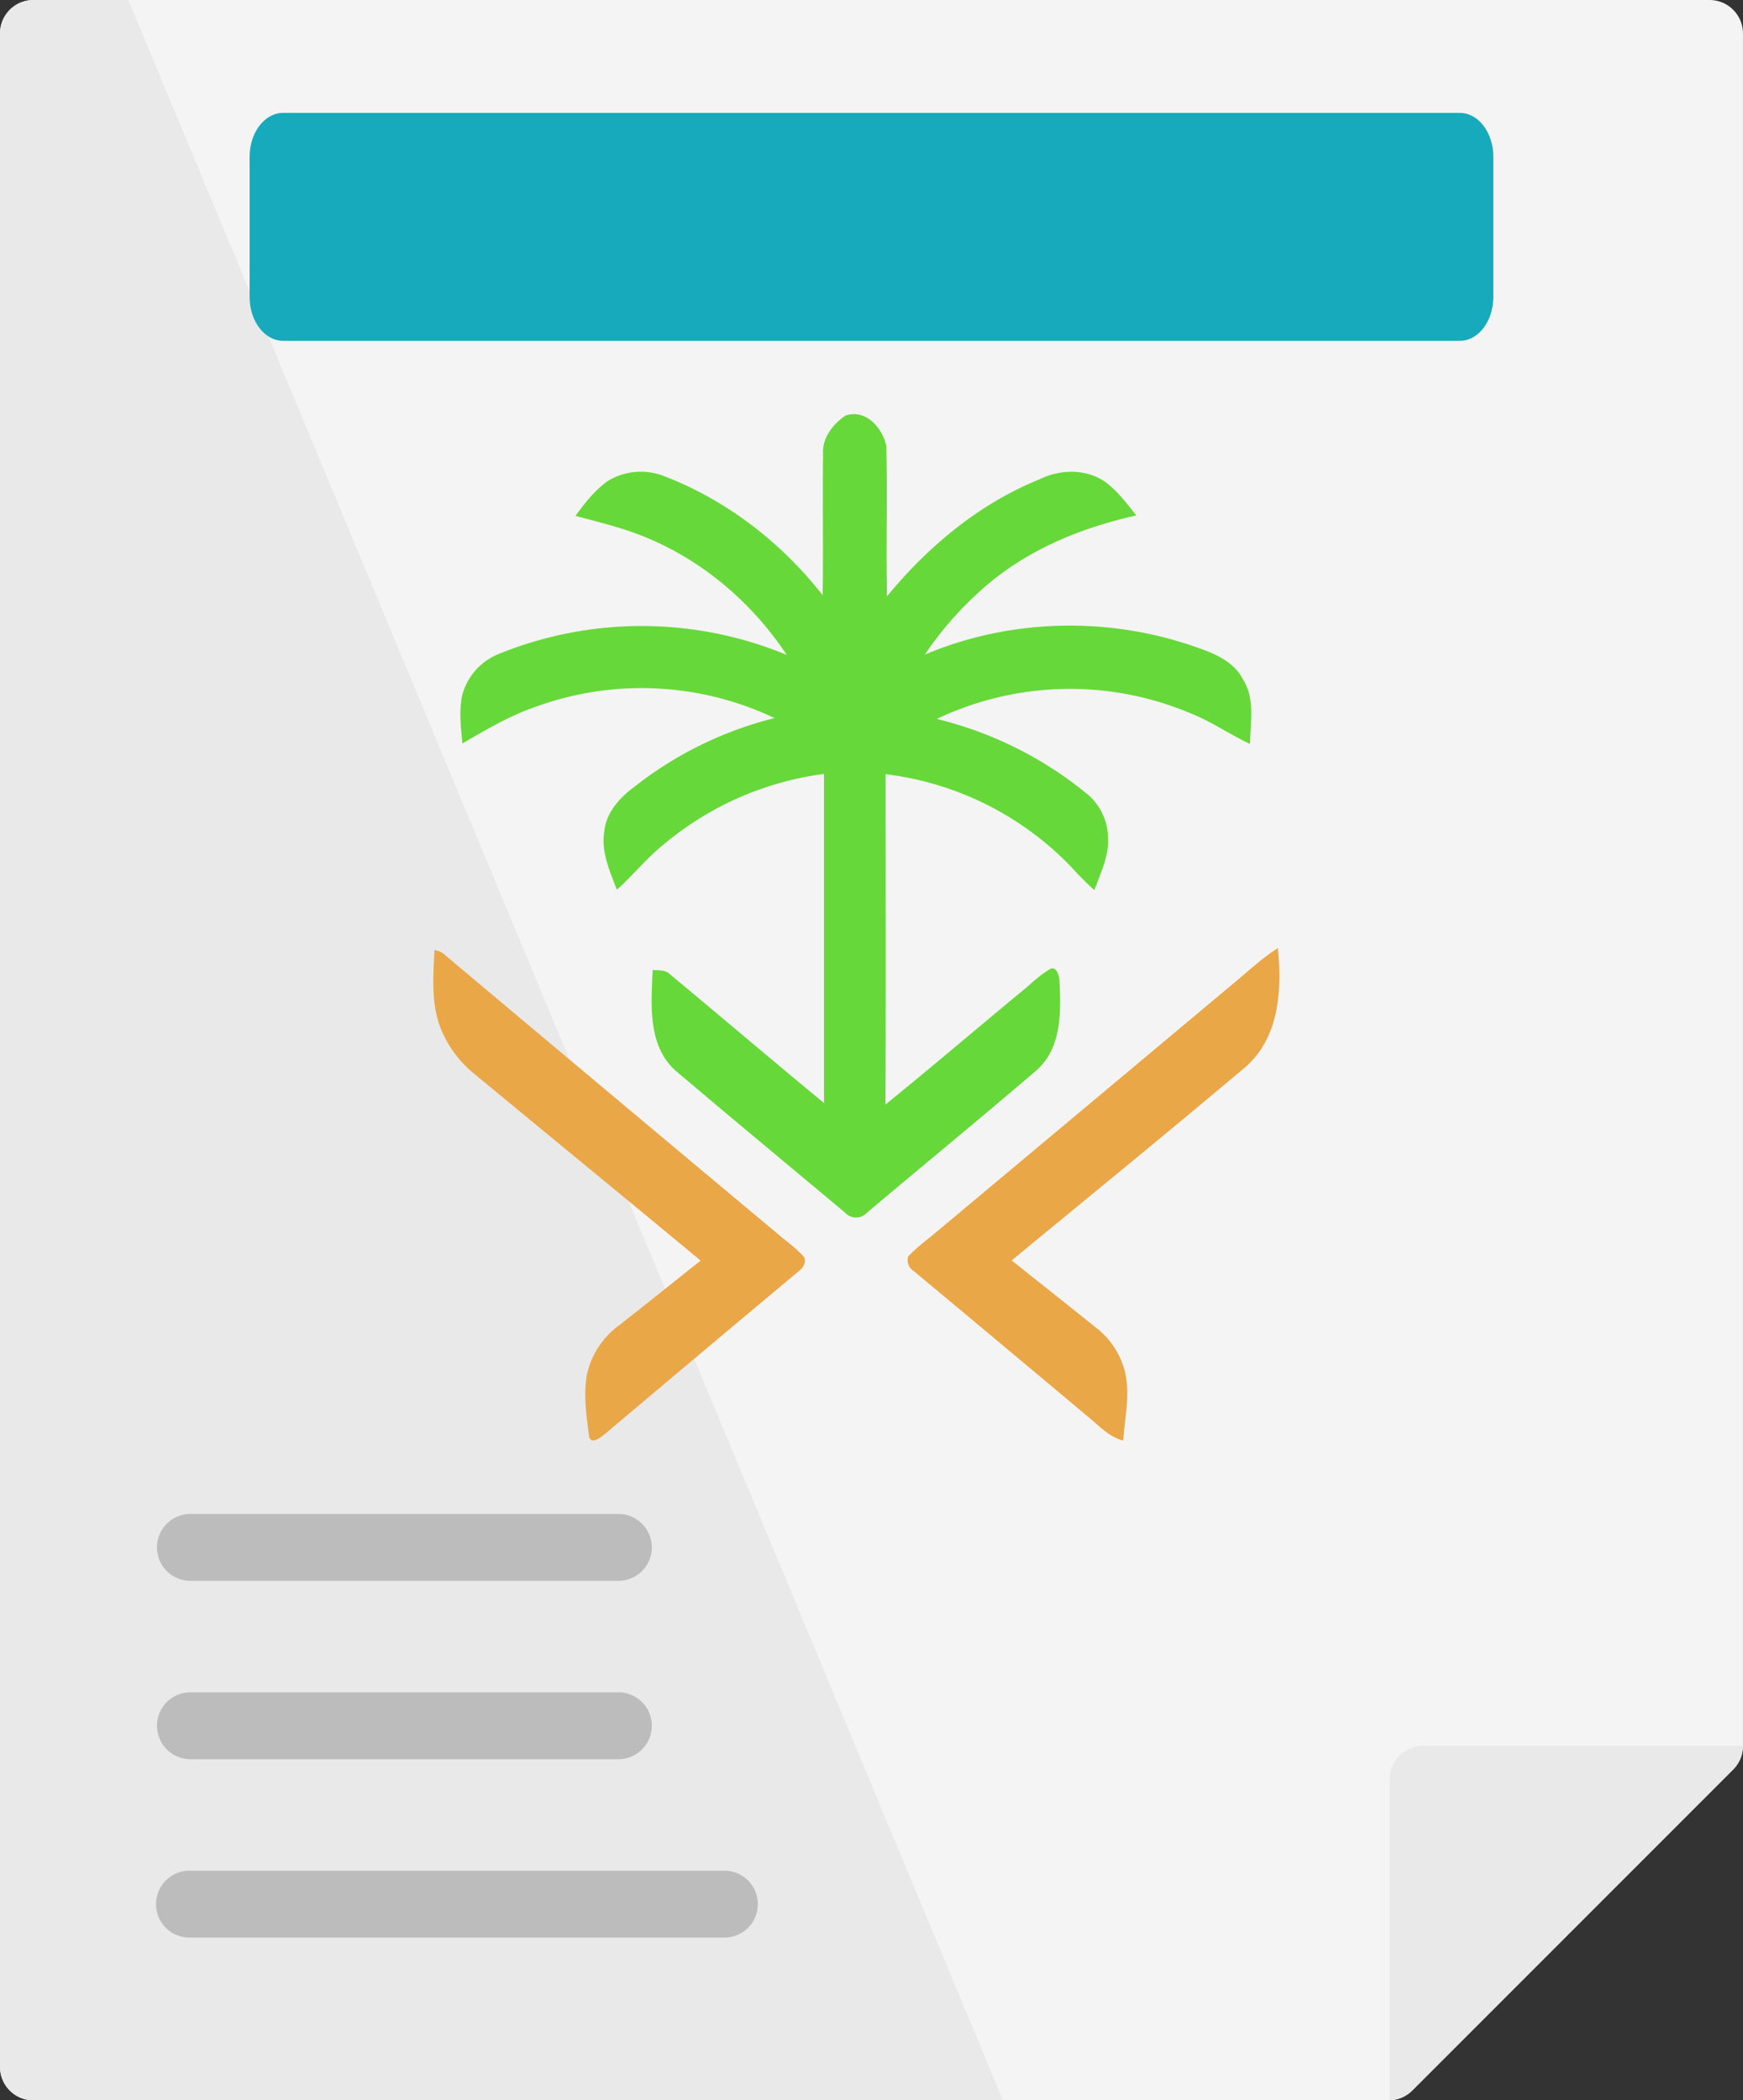
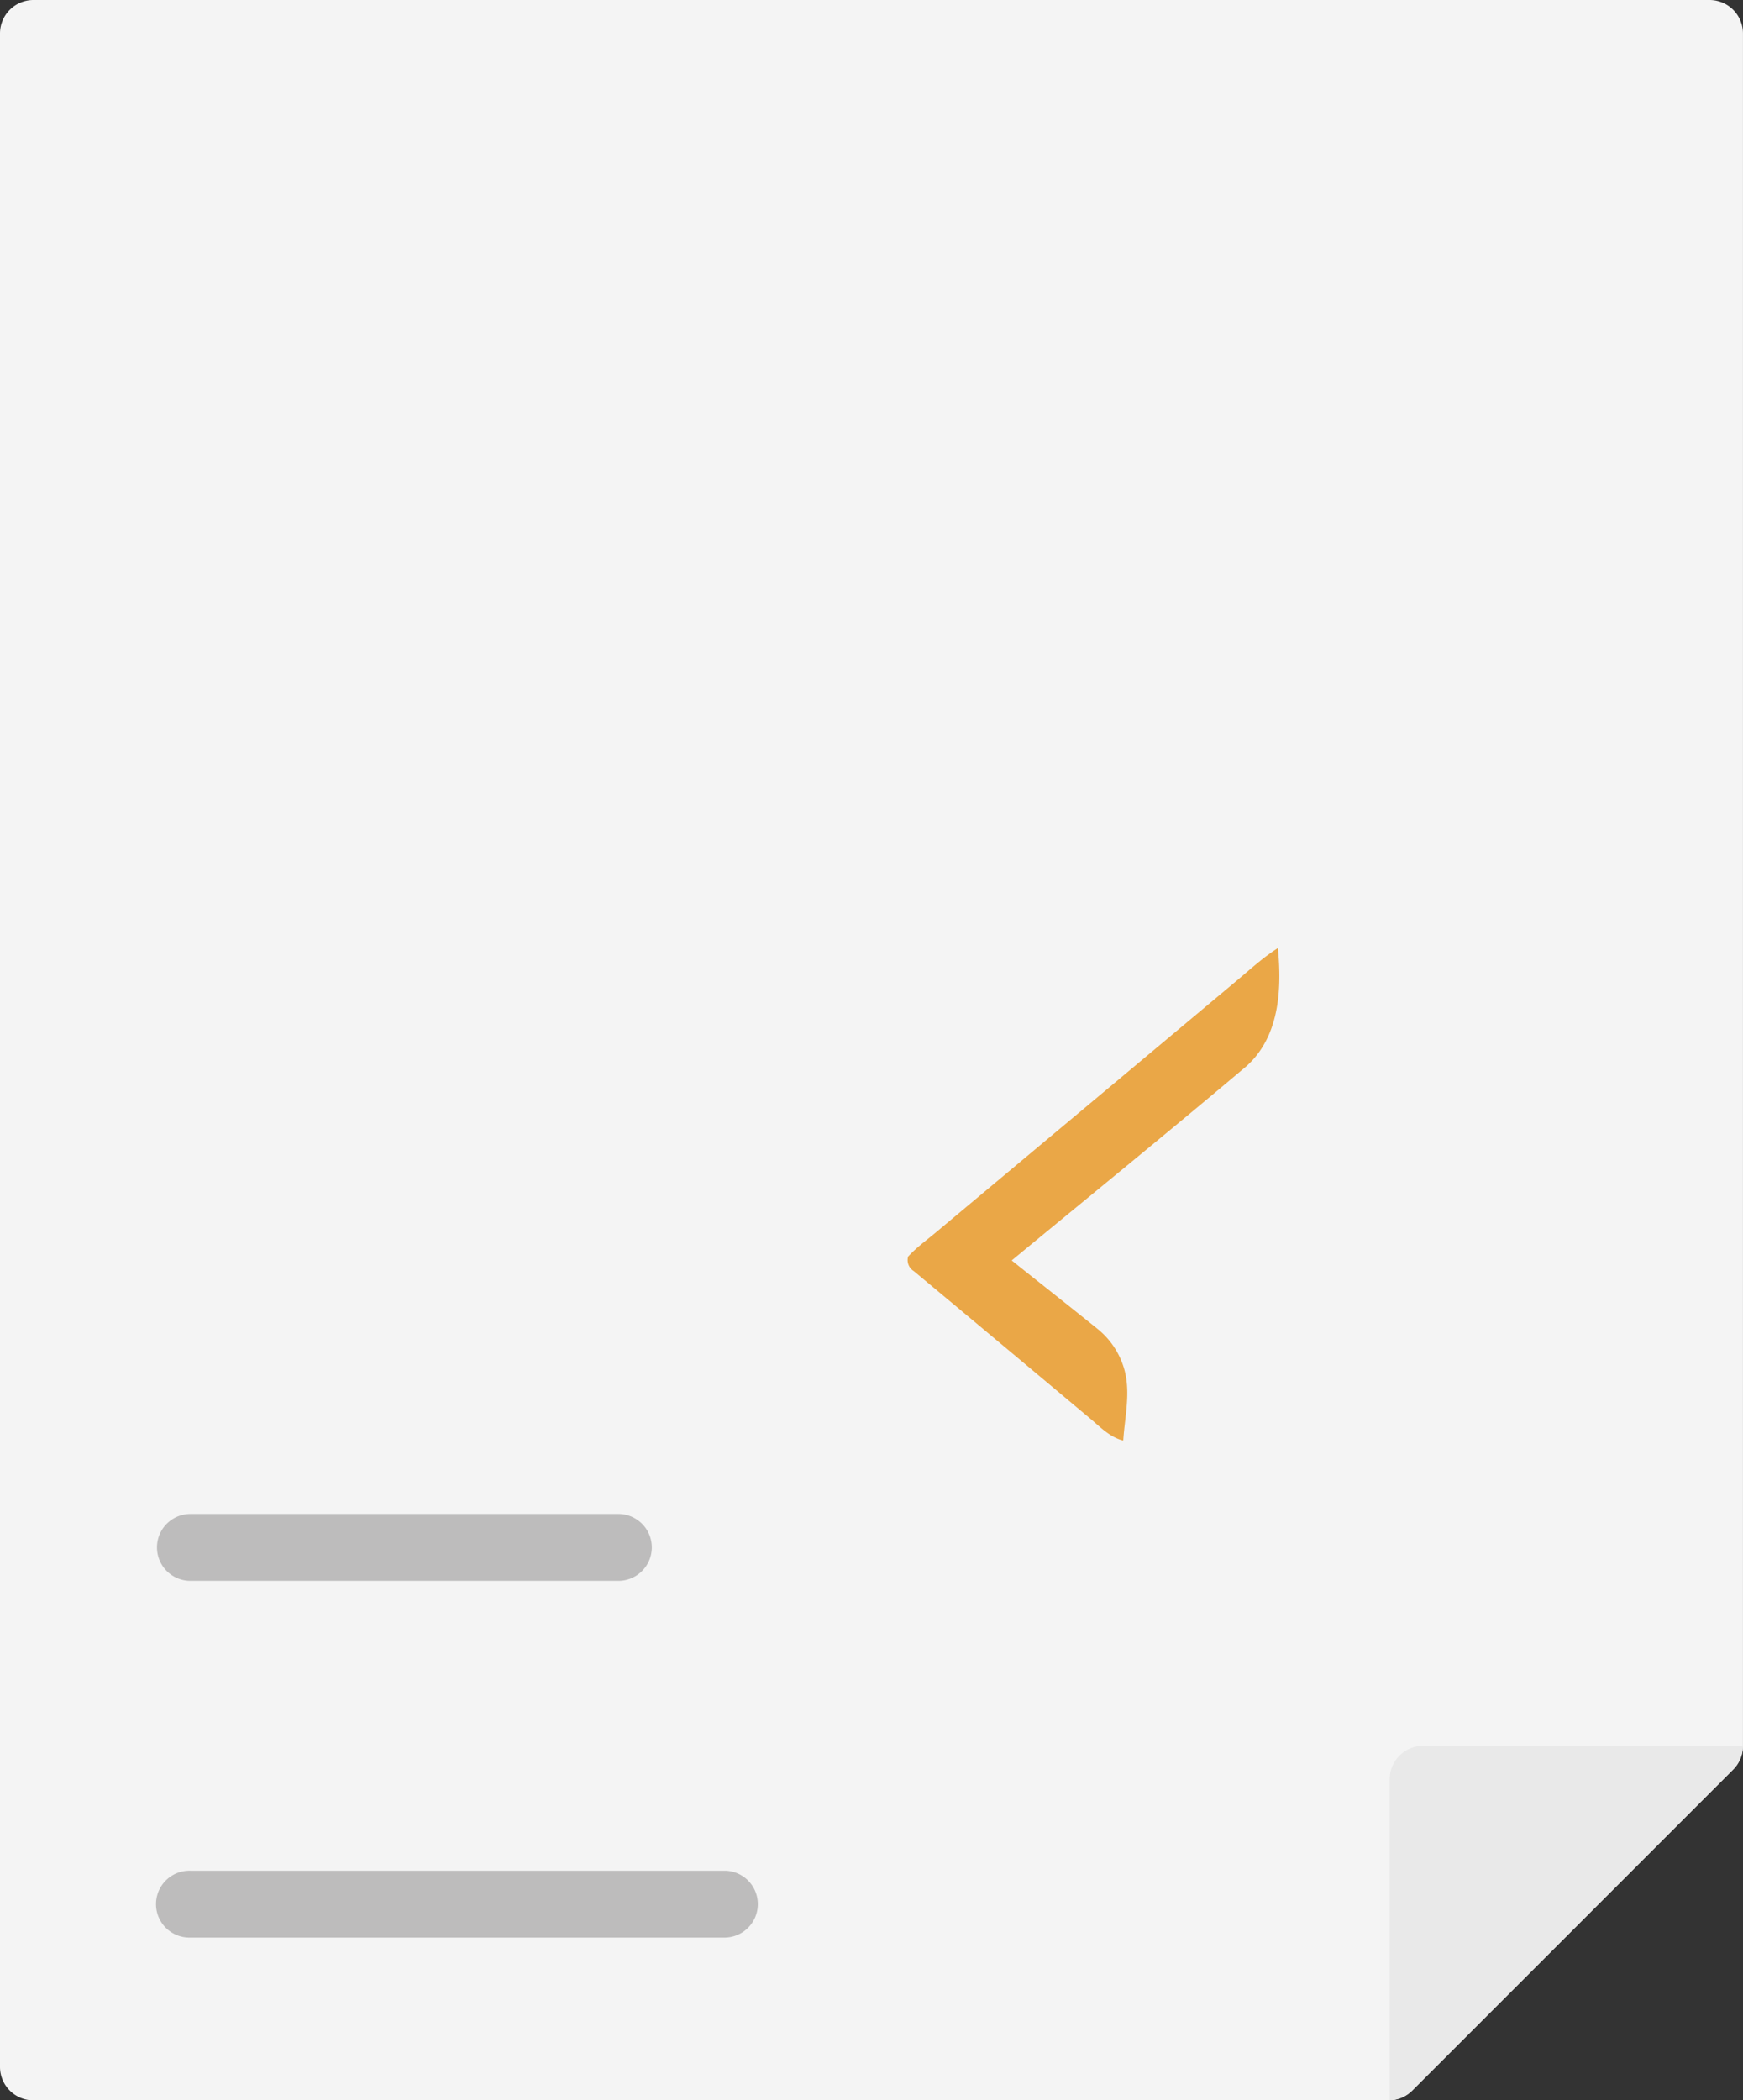
<svg xmlns="http://www.w3.org/2000/svg" id="Layer_1" data-name="Layer 1" viewBox="0 0 621.32 748.44">
  <rect x="0" y="0" width="621.32" height="748.44" fill="#333333" stroke="none" />
  <defs>
    <style>.cls-1{fill:#f4f4f4;}.cls-2{fill:#e9e9e9;}.cls-3{fill:#16aabc;}.cls-4{fill:#bdbcbc;}.cls-5{fill:#67d839;}.cls-6{fill:#eaa747;}</style>
  </defs>
  <path class="cls-1" d="M700.75,30.12H103.27A11.92,11.92,0,0,0,91.36,42V766.65a11.91,11.91,0,0,0,11.91,11.91H586.34a11.91,11.91,0,0,0,8.43-3.49L709.18,660.66a11.88,11.88,0,0,0,3.49-8.43V42A11.92,11.92,0,0,0,700.75,30.12Z" transform="translate(-91.36 -30.12)" />
-   <path class="cls-2" d="M103.27,30.12A11.92,11.92,0,0,0,91.36,42V766.65a11.91,11.91,0,0,0,11.91,11.91H448.88L137.1,30.12Z" transform="translate(-91.36 -30.12)" />
  <path class="cls-2" d="M586.74,664.15V778.54a11.91,11.91,0,0,0,8-3.47L709.18,660.66a11.89,11.89,0,0,0,3.46-8.43h-114A11.92,11.92,0,0,0,586.74,664.15Z" transform="translate(-91.36 -30.12)" />
-   <path class="cls-3" d="M611.77,70.35H192.26c-6.58,0-11.92,7-11.92,15.61v50c0,8.62,5.34,15.61,11.92,15.61H611.77c6.58,0,11.91-7,11.91-15.61V86C623.68,77.34,618.35,70.35,611.77,70.35Z" transform="translate(-91.36 -30.12)" />
-   <path class="cls-4" d="M311.79,657H159.24a11.92,11.92,0,1,1,0-23.84H311.79a11.92,11.92,0,0,1,0,23.84Z" transform="translate(-91.36 -30.12)" />
  <path class="cls-4" d="M349.93,720.56H159.24a11.92,11.92,0,1,1,0-23.83H349.93a11.92,11.92,0,0,1,0,23.83Z" transform="translate(-91.36 -30.12)" />
  <path class="cls-4" d="M311.79,593.44H159.24a11.92,11.92,0,0,1,0-23.84H311.79a11.92,11.92,0,0,1,0,23.84Z" transform="translate(-91.36 -30.12)" />
-   <path class="cls-5" d="M392.75,178.2c7.25-2.44,13.17,4.38,14.55,10.81.45,17.85-.13,35.73.26,53.59,14.66-17.78,32.85-33,54.37-41.68,7.08-3.51,16-3.8,22.8.5,4.7,3.25,8.16,7.94,11.69,12.38-20.22,4.48-40,12.7-55.46,26.75a120.32,120.32,0,0,0-19.9,22.83c30.29-12.83,65.33-13.65,96.31-2.78,6.52,2.21,13.65,5,17,11.5,4.48,6.91,2.68,15.41,2.59,23.13-7.22-3.36-13.75-8-21.19-10.92a110.53,110.53,0,0,0-90.47,2,134.42,134.42,0,0,1,53,26.26,20.54,20.54,0,0,1,8,15.34c.61,6.85-2.57,13.16-4.83,19.41a105.93,105.93,0,0,1-8-8A110,110,0,0,0,407.05,306c0,39.24.11,78.48-.05,117.72,16.39-13.3,32.46-27,48.71-40.45,3.36-2.67,6.38-5.87,10.19-7.94,2.08-.84,3.05,2.49,3.11,4,.56,11.17.95,24.32-8.32,32.33-20,17.13-40.34,33.77-60.44,50.74a5.26,5.26,0,0,1-7.64-.14c-20.13-16.86-40.38-33.61-60.42-50.6-10.05-9-8.72-23.66-8.16-35.88,2.27.13,4.76-.09,6.44,1.75,18.26,15.16,36.32,30.54,54.62,45.65q0-58.65,0-117.27a111.15,111.15,0,0,0-56.86,24.9c-6.21,4.89-11.11,11.16-17,16.36-2.49-6.69-5.71-13.56-4.44-20.89.67-6.66,5.47-11.91,10.61-15.72A132.83,132.83,0,0,1,367.45,286a110.4,110.4,0,0,0-85.19-4c-9.23,3.17-17.66,8.17-26.08,13.05-.53-5.65-1.2-11.41-.11-17a21.87,21.87,0,0,1,12.85-14.8,135.11,135.11,0,0,1,102.89.24c-12.35-18.61-30.09-33.79-50.88-42.15-7.9-3.23-16.21-5.17-24.43-7.39,3.36-4.63,6.94-9.24,11.67-12.53a22.77,22.77,0,0,1,19.12-1.94c22.64,8.5,42.44,23.75,57.32,42.74.28-16.74-.08-33.51.15-50.26C384.37,186.19,388.23,181.29,392.75,178.2Z" transform="translate(-91.36 -30.12)" />
-   <path class="cls-6" d="M246.23,368.71a6.41,6.41,0,0,1,3.81,1.77q59,49.57,118.17,99c3.32,2.91,7.07,5.38,9.91,8.78.59,2-.53,3.75-2.12,4.91Q341.52,512,307.13,541c-1.39,1-4.5,3.93-5.71,1.41-1-7.37-2.11-15-.86-22.41a29.79,29.79,0,0,1,11.55-17.67c9.72-7.58,19.32-15.35,29-23-26.77-22.22-53.71-44.24-80.51-66.42a40,40,0,0,1-11.58-15C244.88,388.74,245.81,378.45,246.23,368.71Z" transform="translate(-91.36 -30.12)" />
  <path class="cls-6" d="M531.88,379.85c4.9-4.08,9.61-8.48,15-11.89,1.46,14.72.57,31.6-11.29,42.16C508,433.41,479.9,456.24,452,479.27c10.16,8.13,20.39,16.16,30.52,24.33a28.51,28.51,0,0,1,9.33,13.52c2.78,8.58.47,17.6-.09,26.33-5.08-1.26-8.61-5.28-12.52-8.45q-31-26-62.13-51.93a4.61,4.61,0,0,1-2.05-5.16c3.11-3.4,6.91-6.08,10.41-9.05Q478.69,424.37,531.88,379.85Z" transform="translate(-91.36 -30.12)" />
</svg>